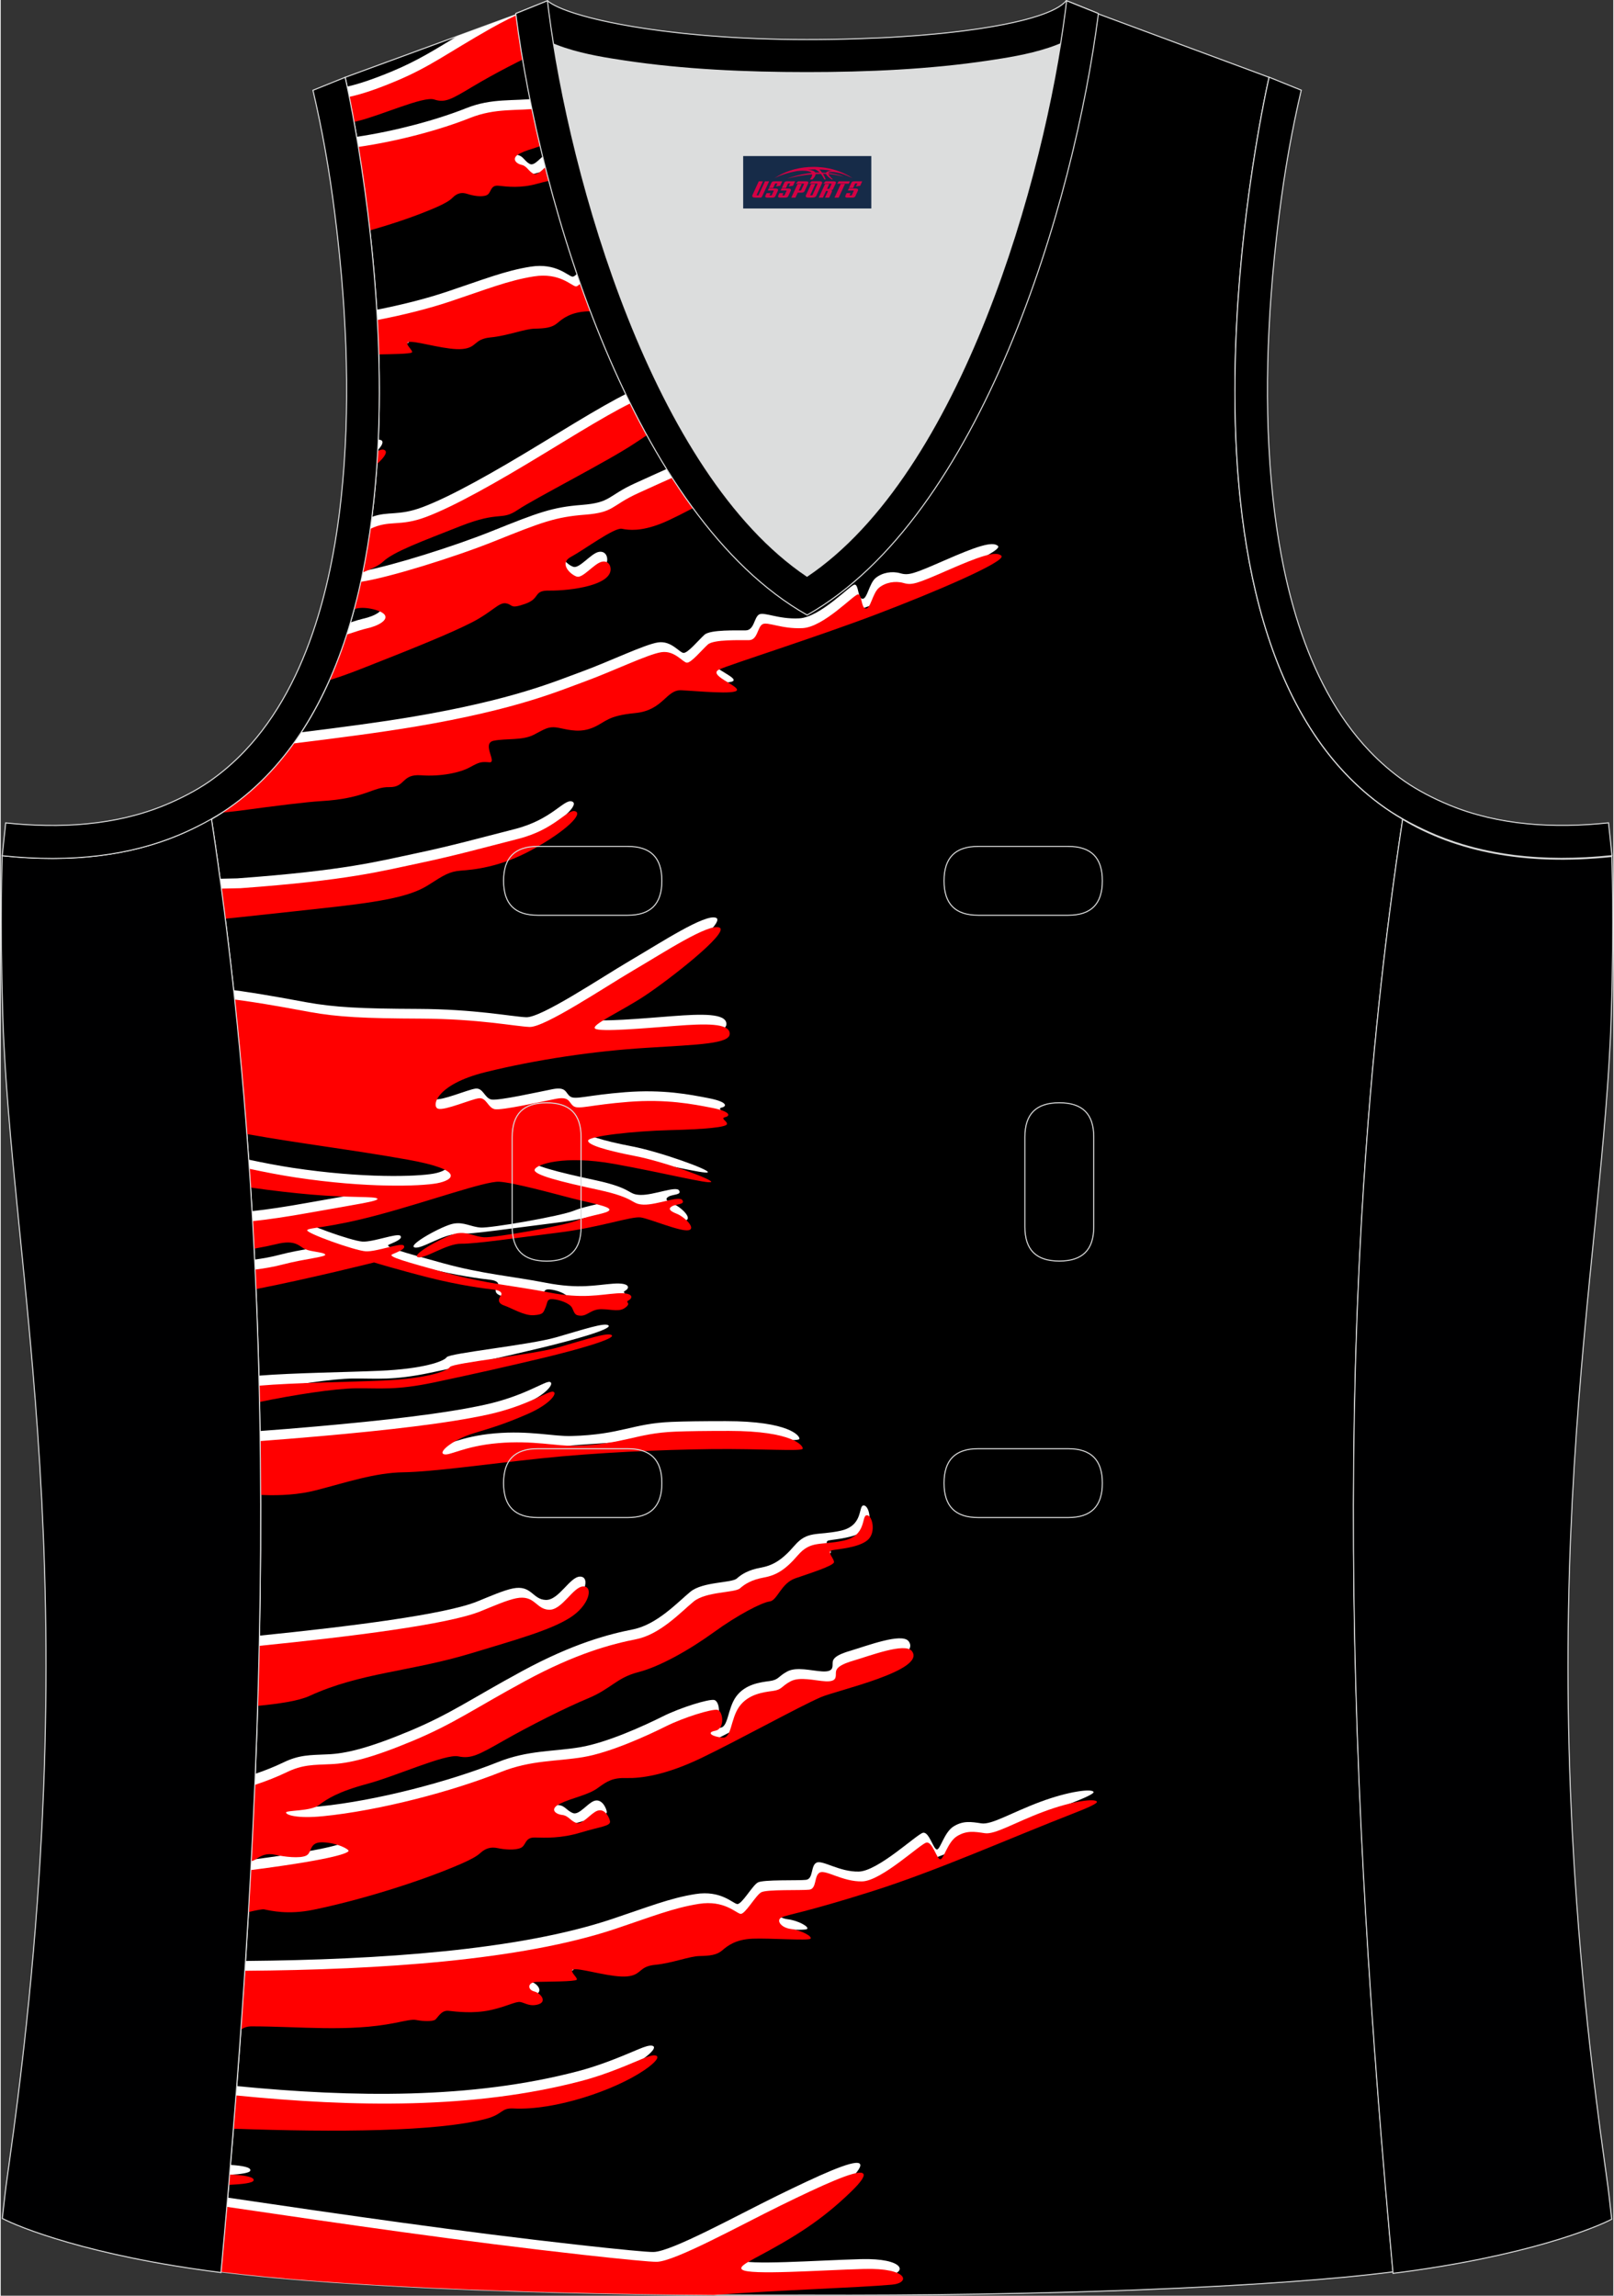
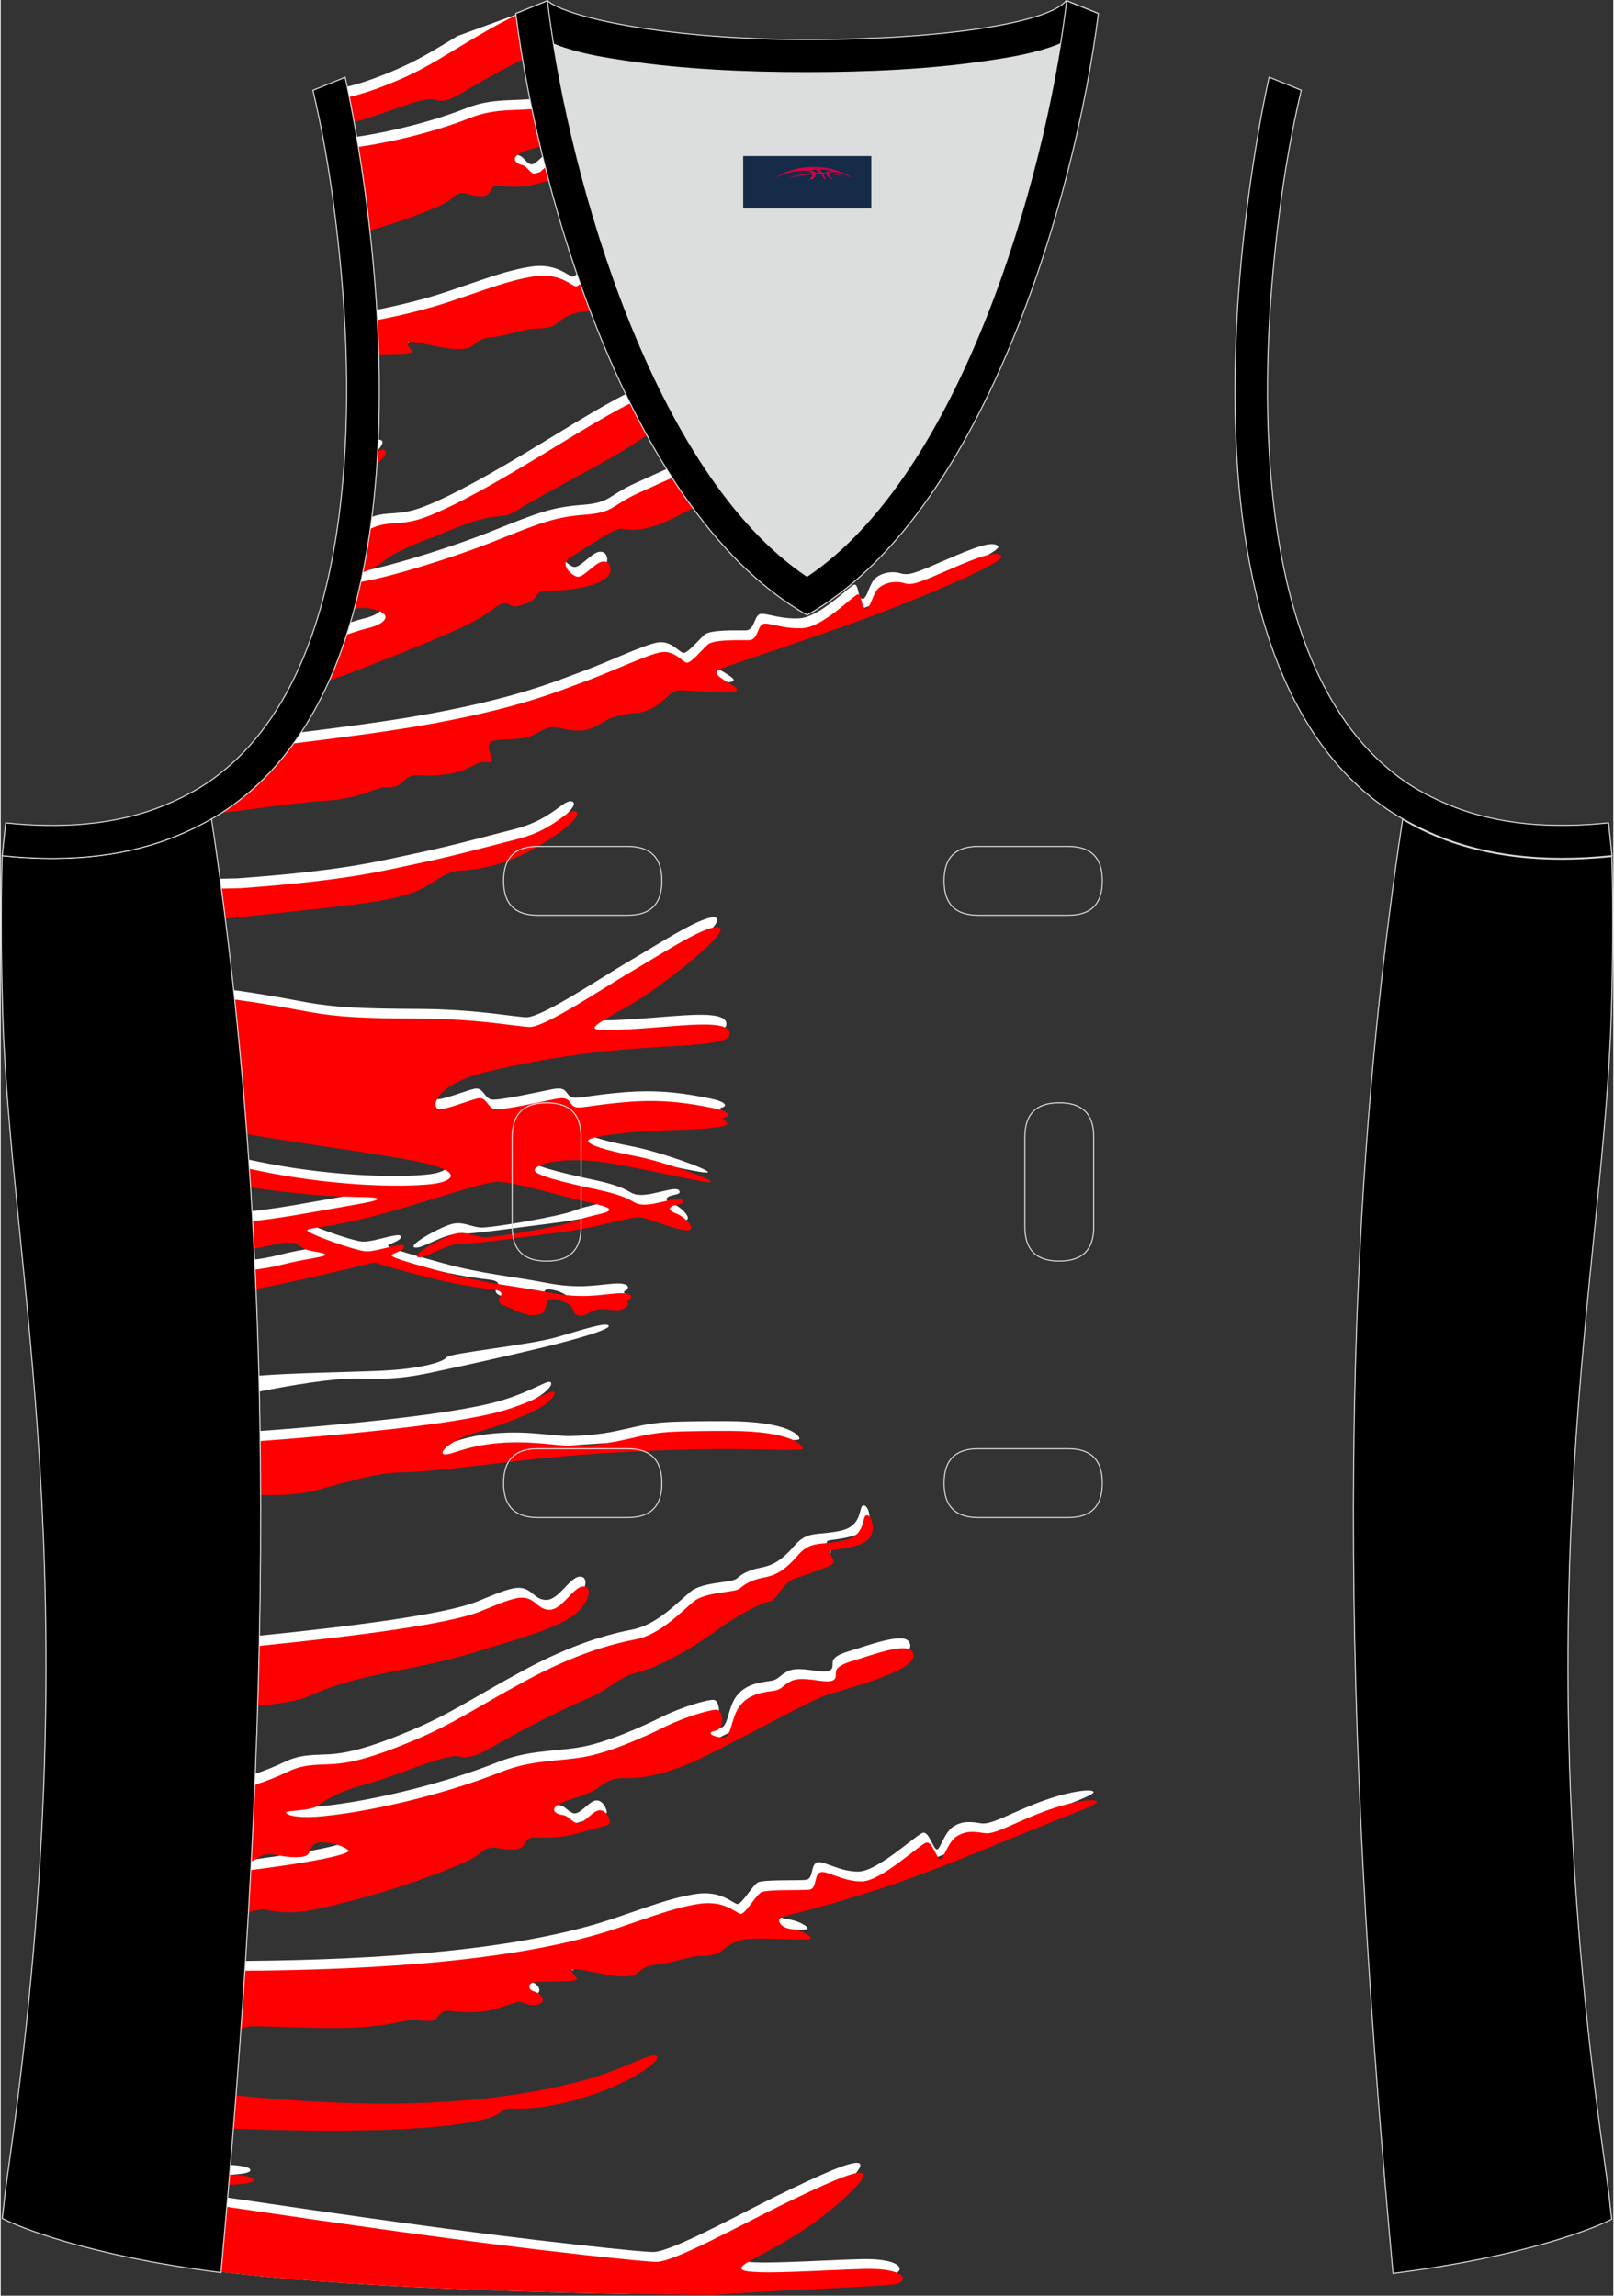
<svg xmlns="http://www.w3.org/2000/svg" version="1.1" id="图层_1" x="0px" y="0px" width="337.5px" height="480px" viewBox="0 0 302.07 429.99" enable-background="new 0 0 302.07 429.99" xml:space="preserve">
  <rect x="0" y="0" width="302.07" height="429.99" fill="#333333" stroke="none" />
  <g>
-     <path fill-rule="evenodd" clip-rule="evenodd" stroke="#DCDDDD" stroke-width="0.2" stroke-miterlimit="22.926" d="M101.66,0.86   L64.52,14.48c0,0,25.42,109.47-25.03,138.96C53.4,245.33,49.5,335.76,41.3,425.52c23.36,2.98,66.56,4.52,109.76,4.36   c43.2,0.17,86.4-1.37,109.76-4.36c-8.2-89.78-12.1-180.2,1.8-272.08c-50.45-29.49-25.03-138.96-25.03-138.96L200.6,0.75   l-11.73,8.47l-40.24,2.38l-33.1-3.11L101.66,0.86z" />
    <g>
      <path fill-rule="evenodd" clip-rule="evenodd" fill="#FFFFFF" d="M117.64,429.66c14.01-2.29,39.12-2.73,48.68-3.58    c3.51-0.31,3.09-3.17-5.24-2.94c-8.34,0.23-21.46,1.21-22.83,0.12c-0.56-0.45,0.49-1.12,2.32-2.1    c7.61-4.04,12.57-7.14,18.11-12.51c1.9-1.84,2.79-3.12,2.13-3.46c-1.26-0.63-7.62,2.29-15.31,6.05    c-7.69,3.77-19.82,10.48-23.21,10.56c-1.13,0.03-6.46-0.49-13.85-1.31c-22.33-2.49-43.94-5.63-65.91-8.87    c-0.4,4.63-0.81,9.26-1.23,13.88C58.57,427.72,86.69,429.13,117.64,429.66L117.64,429.66z M42.89,407.35l0.16-1.86    c2.28,0.15,3.88,0.45,3.7,1.07C46.62,407,45.04,407.22,42.89,407.35z" />
-       <path fill-rule="evenodd" clip-rule="evenodd" fill="#FFFFFF" d="M43.74,396.9c19.03,0.66,37.56,0.51,46.57-1.88    c3.17-0.84,2.74-2.04,5.06-1.93c7.83,0.41,19.03-3.41,24.58-7.19c2.14-1.46,2.89-2.5,2.14-2.72c-0.52-0.15-1.41,0.14-2.6,0.64    c-4.42,1.88-7.76,3.18-11.39,4.13c-19.96,5.23-42.05,4.91-63.88,2.78C44.07,392.78,43.91,394.84,43.74,396.9z" />
      <path fill-rule="evenodd" clip-rule="evenodd" fill="#FFFFFF" d="M45.16,377.91c0.35-0.13,0.74-0.2,1.19-0.2    c8.98,0,18.2,1.1,26.9-0.65c1.87-0.38,3.2-0.7,3.92-0.55c1.49,0.29,3,0.27,3.51,0c0.52-0.27,1.13-1.88,2.59-1.71    c1.48,0.17,4.64,0.54,7.68-0.1c3.05-0.64,4.88-1.69,5.74-1.55c0.85,0.13,1.79,0.94,3.42,0.43s0.45-2.09-0.81-2.41    c-1.26-0.32-1.34-1.74,0.53-1.79c1.87-0.05,7.07-0.04,7.43-0.39c0.37-0.35-2.03-2.04-0.16-1.98c1.87,0.05,6.88,1.61,9.64,1.34    c2.77-0.27,2.09-1.87,5.25-2.17c3.16-0.3,6.4-1.61,8.29-1.64c1.89-0.04,3.2-0.17,4.22-1.04s2.5-2.07,5.7-2.21    c3.2-0.13,10.4,0.41,10.85,0.01c0.45-0.4-1.67-1.58-3.62-1.82c-1.95-0.24-2.89-1.69-1.75-2.2s4.45-0.93,16.78-4.82    c12.24-3.86,25.84-9.96,38.02-14.7c2.59-1.01,4.37-1.81,4.23-2.13c-0.28-0.64-4.56-0.16-10.01,1.87    c-5.45,2.04-9.07,4.31-10.99,4.02c-1.91-0.29-3.38-0.54-5.17,0.54c-1.79,1.07-2.52,4.35-3.17,4.35s-1.47-3.37-2.6-3.13    c-1.14,0.24-8.41,7.18-12.03,7.27c-3.61,0.09-6.8-2.22-7.92-1.67c-1.13,0.54-0.54,3.05-1.98,3.22c-1.42,0.17-8.03-0.09-9.03,0.5    c-1.02,0.58-3,4.15-3.85,4.03s-3.04-2.62-7.81-1.87c-4.79,0.75-8.97,2.45-15.68,4.69c-17.43,5.83-43.44,7.62-68.58,7.84    C45.64,370.82,45.41,374.36,45.16,377.91z" />
      <path fill-rule="evenodd" clip-rule="evenodd" fill="#FFFFFF" d="M46.54,356.12c1.15-0.26,1.93-0.39,2.21-0.33    c1.21,0.25,4.45,1.04,9.16,0.08c8.71-1.78,20.08-5.28,27.78-8.64c1.94-0.85,2.96-1.46,3.51-1.97c1.02-0.94,2.03-1.21,3.3-0.94    c1.26,0.27,3.17,0.43,4.27-0.03s0.73-2.01,2.69-1.96c1.95,0.05,4.9,0.19,8.6-0.94s5.7-1.18,5.45-2.17    c-0.24-0.99-1.1-2.36-2.36-1.9s-2.81,2.71-3.95,2.28s-1.47-1.37-2.65-1.5s-2.52-1.07-0.32-2.14s5.17-1.56,7-2.9    s2.85-1.95,5.44-1.87c2.59,0.06,7.15-0.48,13.96-3.75c6.81-3.27,18.18-9.56,22.38-11.39c2.94-1.28,19.89-5.01,17.05-8.65    c-1.28-1.63-7.81,0.88-11.06,1.84c-3.24,0.96-3.16,1.79-3.17,2.45s0.04,1.48-1.94,1.37c-1.98-0.11-4.82-0.93-6.57,0.02    c-1.75,0.95-1.56,1.56-3.31,1.79s-4.56,0.58-6.25,2.9c-1.68,2.31-1.42,5.97-3.15,5.84c-1.72-0.13-3.26-0.92-1.37-1.29    s1.45-3.7,0.41-3.91s-6.33,1.42-9.68,3.1s-10.34,4.88-15.4,5.74s-9.77,0.53-15.45,2.8c-9.13,3.65-22.77,7.24-33.36,8.29    c-4.87,0.48-6.91-0.24-6.91-0.69s4.6-0.21,6.13-1.38c1.55-1.17,3.59-2.51,9.05-3.98c5.45-1.46,14.66-5.67,17.08-5.16    c2.41,0.51,3.83-0.29,8.52-2.96c4.69-2.67,11.43-6.09,15.79-7.9c4.35-1.81,5.33-3.86,9.41-4.91c4.08-1.05,9.62-4.2,14.11-7.45    c4.49-3.26,9.01-5.6,10.49-5.79c1.48-0.19,2.1-3.4,4.83-4.34s7.18-2.35,7.23-3.02c0.05-0.67-1.48-2.02-0.34-2.24    s5.01-0.48,6.65-1.91c1.65-1.42,0.85-4.71-0.18-4.64c-1.03,0.07,0.05,3.82-4.33,4.75c-4.38,0.94-6.14-0.07-8.59,2.77    c-2.44,2.84-4.15,3.74-6.38,4.15c-2.21,0.41-3.47,1.16-4.44,2.02c-0.96,0.86-6.38,0.57-8.69,2.48c-2.33,1.91-6.23,6.15-10.77,7.05    s-11.19,2.63-20.78,7.83c-9.59,5.2-13.36,8-21.11,11.23s-11.9,4.2-15.26,4.34c-3.35,0.15-5.34,0.07-8.36,1.54    c-1.64,0.79-3.39,1.49-5.22,2.11c-0.19,4.75-0.41,9.5-0.64,14.24c0.06-0.03,0.12-0.07,0.17-0.1c1-0.69,1.99-1.19,3.65-0.82    c1.65,0.37,4.54,0.72,5.75,0.16c1.19-0.56,0.45-2.6,3.15-2.5s4.84,1.29,4.8,1.61c-0.05,0.33-2.1,1.45-17,3.42l-0.62,0.08    C46.82,350.91,46.68,353.52,46.54,356.12z" />
      <path fill-rule="evenodd" clip-rule="evenodd" fill="#FFFFFF" d="M48.2,317.6c3.72-0.38,7.15-0.93,9.02-1.79    c9.55-4.39,18.83-4.52,30.24-7.97c8.59-2.6,14.76-4.31,18.48-6.63c3.72-2.31,4.5-5.91,2.59-5.91c-1.93,0-3.96,4.46-6.44,4.37    c-2.5-0.1-2.63-2.86-6.16-2.15c-1.75,0.36-4.12,1.4-6.65,2.43c-5.99,2.44-23.74,4.68-40.8,6.41    C48.4,310.1,48.31,313.85,48.2,317.6z" />
      <path fill-rule="evenodd" clip-rule="evenodd" fill="#FFFFFF" d="M48.68,278.19c3.02,0.11,6.57-0.07,9.72-0.88    c5.66-1.45,11.03-3.29,16.44-3.38c5.43-0.08,15.25-1.49,25.61-2.59s22.69-1.64,32.07-1.75c9.37-0.1,16.94,0.47,17.09-0.07    s-1.86-3.34-13.81-3.34c-4.35,0-7.62,0.04-10.09,0.14c-7.45,0.3-9.44,2.38-18.8,2.65c-3.32,0.1-7.83-1.06-14.35-0.5    s-9.25,2.52-10.23,2.05c-0.98-0.46,1.94-2.78,5.66-3.9c3.7-1.13,5.77-1.73,10.01-3.57c4.25-1.83,5.77-3.96,4.88-4.21    c-0.88-0.26-4.6,2.59-12.15,4.26c-7.57,1.67-18.95,2.96-31.65,4.08c-3.74,0.33-7.21,0.61-10.5,0.85    C48.63,271.43,48.67,274.81,48.68,278.19z" />
      <path fill-rule="evenodd" clip-rule="evenodd" fill="#FFFFFF" d="M48.44,260.64c6.28-1.27,13.57-2.41,17.57-2.44    c4.52-0.04,7.38,0.4,14.46-1.08c7.08-1.49,14.05-3.06,20.61-4.63c6.54-1.57,13.37-3.54,12.79-4.21c-0.58-0.68-4.83,0.77-9.86,2.21    c-5.03,1.45-19.95,2.95-20.47,3.72c-0.5,0.77-4.34,2.18-12.51,2.54c-6.27,0.27-16.16,0.39-22.66,0.91    C48.4,258.65,48.42,259.64,48.44,260.64z" />
      <path fill-rule="evenodd" clip-rule="evenodd" fill="#FFFFFF" d="M47.74,239.51c9.9-1.95,21.58-4.88,21.58-4.88    s4.4,1.35,10.24,2.83c5.85,1.48,10.68,2.09,12.1,2.24c1.42,0.16,1.72,0.71,1.42,1.12c-0.3,0.41-0.89,1.35,0.6,1.87    c1.49,0.51,3.73,1.94,5.55,1.82s1.79-0.49,2.21-1.46c0.42-0.96,0.18-1.64,1.4-1.54s3.11,0.74,3.57,1.63    c0.45,0.88,0.41,1.47,1.67,1.47c1.26,0,1.94-1.25,3.87-1.22c1.94,0.03,3.35,0.59,4.5-0.34s-0.26-0.88,0.56-1.32    c0.81-0.44,0.96-1.52-2.24-1.3s-6.36,1.06-12.63-0.16c-6.25-1.22-11.91-1.63-19.36-3.69c-7.45-2.05-11-3.04-10.06-3.46    c0.94-0.42,2.65-1.03,2.16-1.64c-0.49-0.62-5.11,1.2-7.13,1.07c-2.02-0.12-11.2-3.41-10.96-3.95c0.23-0.53,3.88-0.33,13.37-2.88    s19.97-6.32,22.57-6.2c2.6,0.13,10,2.16,13.48,3.06c3.49,0.9,7.38,1.55,7.19,2.22c-0.19,0.68-3.44,0.92-6.01,1.96    c-2.56,1.04-15.57,3.29-17.47,3.16c-1.9-0.13-3.13-1.08-5.1-0.73c-1.98,0.34-8.57,3.95-7.34,4.44s5.4-2.55,8.17-2.5    c2.75,0.04,10.55-1.13,18.27-2.09c7.72-0.96,13.62-3.1,15.38-2.83c1.75,0.28,7.47,2.72,8.94,2.39c1.47-0.33-0.81-2.53-2.2-3.07    c-1.38-0.54-1.67-0.97-0.91-1.41c0.76-0.44,2.51-0.29,1.93-1.16c-0.57-0.87-4.78,0.93-7.24,0.85c-2.47-0.08-1.27-1.21-8.4-2.75    c-7.12-1.54-12.32-2.83-12.02-3.81s5.44-2.76,14.87-1.07c9.43,1.7,17.81,3.83,18.19,3.38c0.37-0.45-8.84-3.81-14.24-4.85    c-5.4-1.04-9.06-2.13-8.79-2.93c0.27-0.8,8.33-1.74,15.22-1.92c6.89-0.17,10.66-0.56,10.77-1.12s-1.32-1.07-0.34-1.3    c0.99-0.23,1.07-1.06-2.47-1.75c-3.55-0.69-8.52-1.68-15.64-1.12c-7.12,0.56-9.28,1.45-10.25,0.83c-0.96-0.62-0.66-1.91-3.32-1.4    c-2.64,0.52-10.2,2.21-11.49,1.94c-1.29-0.28-1.53-2.23-2.98-2.04c-1.45,0.19-6.36,2.33-7.61,1.96s-0.57-4.53,8.93-6.87    c9.49-2.34,20.24-3.93,30.09-4.55c9.85-0.62,15.72-0.73,15.6-2.7c-0.11-1.96-4.58-1.84-10.07-1.42    c-5.48,0.42-14.28,1.21-15.14,0.52c-0.85-0.69,4.77-3.16,9.26-6.12c4.49-2.96,16.01-11.92,14.03-12.8s-10.44,4.68-16.05,7.96    c-5.6,3.29-16.74,10.78-19.55,10.65c-2.79-0.13-9.59-1.52-20.29-1.56c-10.72-0.04-15.59-0.29-20.9-1.25    c-2.12-0.38-6.67-1.27-12.06-2.06c-0.1-0.01-0.66-0.09-1.51-0.2c0.91,8.42,1.69,16.82,2.34,25.22c9.54,1.7,19.35,2.87,29.59,4.71    c10.92,1.96,8.64,3.85,5.51,4.43c-3.15,0.57-13.18,0.92-26.46-1.09c-2.63-0.4-5.39-0.93-8.15-1.52c0.08,1.16,0.16,2.32,0.23,3.48    c3.88,0.54,7.74,0.98,10.89,1.25c7.24,0.63,11.88,0.29,12.32,0.75c0.43,0.46-3.76,1.04-12.4,2.59c-4.23,0.76-7.44,1.24-10.42,1.57    c0.1,1.71,0.19,3.41,0.28,5.12c1.52-0.29,2.77-0.55,3.56-0.74c3.8-0.96,4.35,0.48,5.53,0.96c1.18,0.48,3.53,0.55,3.69,0.99    c0.16,0.45-3.91,0.79-7.83,1.82c-1.64,0.43-3.19,0.71-4.75,0.92C47.63,237.11,47.68,238.31,47.74,239.51z" />
      <path fill-rule="evenodd" clip-rule="evenodd" fill="#FFFFFF" d="M41.83,170.19l2.65-0.27c7.36-0.79,14.22-1.53,17.89-1.95    c10.49-1.19,14.41-2.32,17.2-4.1c2.78-1.78,3.85-2.48,5.98-2.64c2.13-0.16,7.3-0.54,13.52-4c6.23-3.45,9.43-6.64,7.92-7.12    c-1.51-0.47-3.73,3.4-10.68,5.17s-11.58,3.08-18.52,4.55c-6.95,1.46-13.21,3.21-33.48,4.69l-3.24,0.07    C41.34,166.46,41.59,168.33,41.83,170.19z" />
      <path fill-rule="evenodd" clip-rule="evenodd" fill="#FFFFFF" d="M44.62,149.94c6.47-0.88,12.12-1.57,14.75-1.72    c8.29-0.47,9.73-2.7,12.79-2.62c3.07,0.06,2.25-2.49,5.94-2.22s7.27-0.47,9.12-1.48c1.84-1.01,2.14-1.08,3.69-0.95    c1.53,0.13-1.53-3.57,0.81-4.04c2.36-0.47,5.34-0.02,7.47-1.1c2.13-1.08,2.78-1.72,4.83-1.29c2.05,0.43,4.01,0.92,6.39-0.11    c2.37-1.03,2.51-2.16,7.81-2.68c5.3-0.52,5.76-4.4,8.65-4.27c2.89,0.13,10.21,0.87,10.42-0.04c0.19-0.9-5.63-2.85-3.28-3.88    c2.36-1.04,17.76-5.9,29.14-10.21s24.65-10.03,23.67-11.05c-0.99-1.03-4.33,0.19-10.09,2.71s-6.66,2.83-8.23,2.38    c-1.57-0.45-3.4-0.11-4.61,0.89s-1.57,3.96-2.47,3.9c-0.9-0.07-0.68-2.69-1.47-2.66c-0.79,0.04-6.44,6.13-10.38,6.32    c-3.95,0.2-6.62-1.29-7.54-0.71s-0.88,2.93-2.47,2.96s-6.62-0.18-7.73,0.82c-1.11,0.99-3.15,3.51-3.96,3.4    c-0.8-0.12-2.28-2.34-4.76-1.96c-2.48,0.37-9.18,3.61-14.17,5.43s-12.86,5.29-31.86,8.5c-5.94,1-13.24,1.97-20.77,2.9    C53.1,142.03,49.24,146.37,44.62,149.94z" />
      <path fill-rule="evenodd" clip-rule="evenodd" fill="#FFFFFF" d="M62.58,125.03c1.25-0.42,2.72-0.96,4.46-1.64    c10.07-3.95,16.78-6.69,20.62-8.66c3.84-1.97,5.01-3.81,6.38-3.55c1.37,0.26,0.65,1.12,3.58,0.09c2.93-1.03,1.44-2.53,4.49-2.48    c3.83,0.05,12.28-0.97,11.45-4.46c-0.18-0.71-0.77-1.14-1.61-0.94c-1.42,0.34-3.51,3.08-4.63,2.79c-1.11-0.3-3.51-2.45-1.11-3.72    c2.41-1.29,8.1-5.53,9.51-5.25s3.54,0.49,7.24-0.93c3.7-1.43,11.86-6.17,16.9-8.69c5.05-2.52,17.89-8.04,17.08-9.75    s-5.7-1.02-9.93,1.07c-4.23,2.09-7.24,1.77-8.79,4.55c-1.55,2.79-2.28,5.73-3.66,5.68s1.06-4.71-0.98-4.61    c-2.03,0.11-9.51,3.62-14.72,5.97c-5.21,2.36-4.48,3.64-10.01,4.07s-8.06,1.38-17,4.97c-7.04,2.82-18.35,6.37-23.97,7.42    c-0.34,1.71-0.72,3.4-1.14,5.07c1.73-0.11,4,0.56,4.53,1.25c0.77,1.02-1.19,2.12-3.34,2.59c-0.53,0.12-1.35,0.36-2.42,0.71    C64.67,119.47,63.68,122.3,62.58,125.03L62.58,125.03z M68.28,104.93c0.5-2.68,0.91-5.38,1.25-8.11c3.04-1.13,4.96-0.12,9.51-1.84    c5.25-1.97,13.25-6.47,22.25-11.96c8.99-5.48,15.75-9.63,19.48-10.76c3.72-1.13,7.07-2.21,11.91-6.08    c4.84-3.88,5.44-3.58,8.53-3.55c3.09,0.04,2.44-2.31,5.78-3.18s3.58-1.8,5.55-3.77c1.95-1.96,3.81-2.63,6.9-2.67    c3.09-0.04,4.69-4.91,6.93-4.48c2.24,0.43-2.78,5.39-5.22,5.82s-2.92,1.1-2.32,1.61c0.6,0.51-6.38,3.49-8.04,5.38    c-1.67,1.88-2.27,2.51-5.6,3.29c-3.34,0.79-13.25,9.51-15.86,10.2c-2.6,0.69-6.24,3.04-11.26,6.38    c-5.02,3.34-18.65,10.28-21.83,12.42c-3.17,2.14-3.26,0.11-10.74,3.05c-7.47,2.95-12.6,4.82-14.55,6.7    C70.35,103.96,69.34,104.47,68.28,104.93z" />
      <path fill-rule="evenodd" clip-rule="evenodd" fill="#FFFFFF" d="M70.76,64.54c2.28-0.04,5.36-0.09,5.64-0.36    c0.37-0.35-2.03-2.04-0.16-1.98c1.87,0.05,6.88,1.61,9.64,1.34c2.77-0.27,2.09-1.87,5.25-2.17c3.15-0.3,6.4-1.61,8.29-1.64    c1.89-0.04,3.2-0.17,4.22-1.04c1.02-0.87,2.5-2.07,5.7-2.21c3.2-0.13,10.4,0.41,10.85,0.01s-1.67-1.58-3.62-1.82    c-1.95-0.24-2.89-1.69-1.75-2.2c1.14-0.51,4.45-0.93,16.78-4.82c12.24-3.86,25.84-9.96,38.02-14.7c2.59-1.01,4.38-1.81,4.23-2.13    c-0.28-0.64-4.56-0.16-10.01,1.88s-9.07,4.31-10.99,4.02c-1.91-0.29-3.38-0.54-5.17,0.54c-1.79,1.07-2.52,4.35-3.17,4.35    s-1.47-3.38-2.6-3.13c-1.14,0.24-8.42,7.18-12.03,7.27s-6.8-2.22-7.91-1.68c-1.13,0.55-0.54,3.05-1.98,3.22    c-1.44,0.17-8.03-0.09-9.05,0.5c-1.02,0.58-3,4.15-3.85,4.03c-0.85-0.13-3.04-2.62-7.83-1.87s-8.97,2.45-15.68,4.69    c-3.97,1.33-8.39,2.44-13.14,3.38C70.57,60.15,70.68,62.33,70.76,64.54z" />
      <path fill-rule="evenodd" clip-rule="evenodd" fill="#FFFFFF" d="M68.92,41.18c4.36-1.24,8.64-2.72,12.06-4.23    c1.63-0.72,2.49-1.26,2.96-1.75c0.86-0.87,1.71-1.07,2.78-0.72c1.06,0.35,2.68,0.63,3.6,0.25c0.93-0.38,0.62-1.96,2.26-1.78    c1.65,0.18,4.12,0.5,7.25-0.38c3.12-0.89,4.8-0.81,4.6-1.82c-0.21-1.01-0.93-2.43-1.99-2.06s-2.37,2.52-3.33,2.02    s-1.23-1.46-2.23-1.67c-0.99-0.21-2.13-1.23-0.27-2.16c1.85-0.93,4.36-1.23,5.9-2.45c1.54-1.22,2.4-1.76,4.58-1.52    c2.18,0.23,6.02-0.02,11.76-2.85c5.35-2.63,14.03-7.64,18.06-9.57l-10.74-1.01c-0.48,0.34-0.93,0.78-1.31,1.37    c-1.42,2.2-1.2,5.88-2.65,5.64c-1.44-0.24-2.74-1.13-1.15-1.37s1.22-3.6,0.34-3.88c-0.88-0.28-5.34,1.01-8.16,2.47    c-2.82,1.46-8.71,4.21-12.97,4.74s-8.23-0.11-13.02,1.79c-5.65,2.25-13.35,4.31-20.58,5.39C67.4,29.89,68.21,35.17,68.92,41.18    L68.92,41.18z M101.66,0.86l5.43,2.98c-2.05,0.96-3.17,2.46-6.08,3.67c-3.67,1.53-9.35,4.51-13.31,6.88s-5.14,3.08-7.18,2.41    c-2.03-0.67-9.8,2.93-14.39,4.05l-0.29,0.07c-0.38-2.01-0.7-3.6-0.93-4.7c2.15-0.48,4.82-1.37,8.41-2.86    c4.8-2.01,7.78-3.92,12.24-6.61L101.66,0.86z" />
      <path fill-rule="evenodd" clip-rule="evenodd" fill="#FFFFFF" d="M70.63,84.31c0.94-1,1.16-1.7,0.52-1.91    c-0.14-0.04-0.28-0.05-0.43-0.03C70.7,83.03,70.67,83.67,70.63,84.31z" />
      <path fill-rule="evenodd" clip-rule="evenodd" fill="#FF0000" d="M133.56,429.85c12.69-0.94,26.76-1.34,33.39-1.93    c3.51-0.31,3.09-3.17-5.24-2.94c-8.34,0.23-21.46,1.21-22.83,0.12c-0.56-0.45,0.49-1.12,2.32-2.1    c7.61-4.04,12.57-7.14,18.11-12.51c1.9-1.84,2.79-3.12,2.13-3.46c-1.26-0.63-7.62,2.29-15.31,6.05    c-7.69,3.77-19.82,10.48-23.21,10.56c-1.13,0.03-6.46-0.49-13.85-1.31c-22.59-2.52-44.44-5.71-66.69-8.98    c-0.35,4.05-0.71,8.11-1.08,12.16C61.49,428.09,96.52,429.59,133.56,429.85L133.56,429.85z M42.73,409.23l0.16-1.94    c2.68,0.12,4.67,0.43,4.48,1.11C47.23,408.89,45.28,409.11,42.73,409.23z" />
      <path fill-rule="evenodd" clip-rule="evenodd" fill="#FF0000" d="M43.6,398.71c19.3,0.69,38.2,0.57,47.34-1.86    c3.17-0.84,2.74-2.04,5.06-1.93c7.83,0.41,19.03-3.41,24.58-7.19c2.14-1.46,2.89-2.5,2.14-2.72c-0.52-0.15-1.41,0.14-2.6,0.64    c-4.42,1.88-7.76,3.18-11.39,4.13c-20.19,5.29-42.56,4.9-64.64,2.7C43.93,394.57,43.77,396.64,43.6,398.71z" />
      <path fill-rule="evenodd" clip-rule="evenodd" fill="#FF0000" d="M45,380.15c0.51-0.36,1.15-0.61,1.98-0.61    c8.98,0,18.2,1.1,26.9-0.65c1.87-0.37,3.2-0.7,3.92-0.55c1.49,0.29,3,0.27,3.51,0c0.52-0.27,1.13-1.88,2.59-1.71    c1.48,0.17,4.64,0.54,7.68-0.1c3.05-0.64,4.88-1.69,5.74-1.55c0.85,0.13,1.79,0.94,3.42,0.43s0.45-2.09-0.81-2.41    c-1.26-0.32-1.34-1.74,0.53-1.79c1.87-0.05,7.07-0.04,7.43-0.39c0.37-0.35-2.03-2.04-0.16-1.98c1.87,0.05,6.88,1.61,9.64,1.34    c2.77-0.27,2.09-1.87,5.25-2.17c3.16-0.3,6.4-1.61,8.29-1.64c1.89-0.04,3.2-0.17,4.22-1.04s2.5-2.07,5.7-2.21    c3.2-0.13,10.4,0.41,10.85,0.01c0.45-0.4-1.67-1.58-3.62-1.82c-1.95-0.24-2.89-1.69-1.75-2.2s4.45-0.93,16.78-4.82    c12.24-3.86,25.84-9.96,38.02-14.7c2.59-1.01,4.37-1.81,4.23-2.13c-0.28-0.64-4.56-0.16-10.01,1.88s-9.07,4.31-10.99,4.02    c-1.91-0.29-3.38-0.54-5.17,0.54c-1.79,1.07-2.52,4.35-3.17,4.35s-1.47-3.38-2.6-3.13c-1.14,0.24-8.41,7.18-12.03,7.27    c-3.61,0.09-6.8-2.22-7.92-1.67c-1.13,0.54-0.54,3.05-1.98,3.22c-1.42,0.17-8.03-0.09-9.03,0.5c-1.02,0.58-3,4.15-3.85,4.03    s-3.04-2.62-7.81-1.87c-4.79,0.75-8.97,2.45-15.68,4.69c-17.6,5.88-43.95,7.66-69.32,7.84C45.51,372.79,45.26,376.48,45,380.15z" />
      <path fill-rule="evenodd" clip-rule="evenodd" fill="#FF0000" d="M46.42,358.13c1.55-0.36,2.62-0.57,2.94-0.5    c1.21,0.25,4.45,1.04,9.16,0.08c8.71-1.78,20.08-5.28,27.78-8.64c1.94-0.85,2.96-1.46,3.51-1.97c1.02-0.94,2.03-1.21,3.3-0.94    c1.26,0.27,3.17,0.43,4.27-0.03s0.73-2.01,2.69-1.96c1.95,0.05,4.9,0.19,8.6-0.94s5.7-1.18,5.45-2.17    c-0.24-0.99-1.1-2.36-2.36-1.9s-2.81,2.71-3.95,2.28s-1.47-1.37-2.65-1.5s-2.52-1.07-0.32-2.14s5.17-1.56,7-2.9    s2.85-1.95,5.44-1.87c2.59,0.06,7.15-0.48,13.96-3.75c6.81-3.27,18.18-9.56,22.38-11.39c2.94-1.28,19.89-5.01,17.05-8.65    c-1.28-1.63-7.81,0.88-11.06,1.84c-3.24,0.96-3.16,1.79-3.17,2.45s0.04,1.48-1.94,1.38c-1.98-0.11-4.82-0.93-6.57,0.02    c-1.75,0.95-1.56,1.56-3.31,1.79s-4.56,0.58-6.25,2.9c-1.68,2.31-1.42,5.97-3.15,5.84c-1.72-0.13-3.26-0.92-1.37-1.29    s1.45-3.7,0.41-3.91s-6.33,1.42-9.69,3.1c-3.35,1.68-10.34,4.88-15.4,5.74c-5.06,0.86-9.77,0.53-15.45,2.79    c-9.13,3.65-22.77,7.24-33.36,8.29c-4.87,0.48-6.91-0.24-6.91-0.69s4.6-0.21,6.13-1.38c1.55-1.17,3.59-2.51,9.05-3.98    c5.45-1.46,14.66-5.67,17.08-5.16c2.41,0.51,3.83-0.29,8.52-2.96c4.69-2.67,11.43-6.09,15.79-7.9c4.35-1.81,5.33-3.86,9.41-4.91    c4.08-1.05,9.62-4.2,14.11-7.45c4.49-3.26,9.01-5.6,10.49-5.79c1.48-0.19,2.1-3.4,4.83-4.34s7.18-2.35,7.23-3.02    c0.05-0.67-1.48-2.02-0.34-2.24s5.01-0.48,6.65-1.91c1.65-1.42,0.85-4.71-0.18-4.64c-1.03,0.07,0.05,3.82-4.33,4.75    c-4.38,0.94-6.14-0.07-8.59,2.77c-2.44,2.84-4.15,3.74-6.38,4.15c-2.21,0.41-3.47,1.16-4.44,2.02c-0.96,0.86-6.38,0.57-8.69,2.48    c-2.33,1.91-6.23,6.15-10.77,7.05s-11.19,2.63-20.78,7.83c-9.59,5.2-13.36,8-21.11,11.23s-11.9,4.2-15.26,4.34    c-3.35,0.15-5.34,0.07-8.36,1.54c-1.85,0.89-3.84,1.67-5.93,2.35c-0.2,4.77-0.42,9.53-0.67,14.3c0.37-0.1,0.67-0.23,0.9-0.39    c1-0.69,1.99-1.19,3.65-0.82c1.65,0.37,4.54,0.72,5.75,0.16c1.19-0.56,0.45-2.6,3.15-2.5s4.84,1.29,4.8,1.61    c-0.05,0.33-2.1,1.45-17,3.42c-0.44,0.06-0.89,0.12-1.34,0.17C46.72,352.87,46.58,355.5,46.42,358.13z" />
      <path fill-rule="evenodd" clip-rule="evenodd" fill="#FF0000" d="M48.14,319.51c3.98-0.38,7.71-0.94,9.7-1.86    c9.55-4.39,18.83-4.52,30.24-7.97c8.59-2.6,14.76-4.31,18.48-6.63c3.72-2.31,4.5-5.91,2.59-5.91c-1.93,0-3.96,4.46-6.44,4.37    c-2.5-0.1-2.63-2.86-6.16-2.15c-1.75,0.36-4.12,1.4-6.65,2.43c-6.07,2.47-24.2,4.74-41.46,6.48    C48.36,312.01,48.26,315.76,48.14,319.51z" />
      <path fill-rule="evenodd" clip-rule="evenodd" fill="#FF0000" d="M48.69,280l0.58,0.02c3.02,0.12,6.59-0.06,9.75-0.88    c5.66-1.45,11.03-3.3,16.44-3.38c5.43-0.08,15.25-1.49,25.61-2.59s22.69-1.64,32.07-1.75c9.37-0.1,16.94,0.47,17.09-0.07    s-1.86-3.34-13.81-3.34c-4.35,0-7.62,0.04-10.09,0.14c-7.45,0.3-9.44,2.38-18.8,2.65c-3.32,0.1-7.83-1.06-14.35-0.5    s-9.25,2.52-10.23,2.05c-0.98-0.46,1.94-2.78,5.66-3.9c3.7-1.13,5.77-1.73,10.01-3.57c4.25-1.83,5.77-3.96,4.88-4.21    c-0.88-0.26-4.6,2.59-12.15,4.26c-7.57,1.67-18.95,2.96-31.65,4.08c-3.96,0.35-7.63,0.64-11.09,0.9    C48.65,273.29,48.68,276.64,48.69,280z" />
-       <path fill-rule="evenodd" clip-rule="evenodd" fill="#FF0000" d="M48.48,262.59c6.4-1.32,14.03-2.52,18.15-2.56    c4.52-0.04,7.38,0.4,14.46-1.08c7.08-1.49,14.05-3.06,20.6-4.63c6.54-1.57,13.37-3.54,12.79-4.21c-0.58-0.68-4.83,0.77-9.86,2.21    c-5.03,1.45-19.95,2.95-20.47,3.72c-0.5,0.77-4.34,2.18-12.51,2.54c-6.46,0.28-16.75,0.4-23.24,0.96    C48.44,260.56,48.46,261.58,48.48,262.59z" />
      <path fill-rule="evenodd" clip-rule="evenodd" fill="#FF0000" d="M47.82,241.45c10.01-1.95,22.12-4.99,22.12-4.99    s4.4,1.35,10.24,2.83c5.85,1.48,10.68,2.09,12.1,2.24c1.42,0.16,1.72,0.71,1.42,1.12c-0.3,0.41-0.89,1.35,0.6,1.87    c1.49,0.51,3.73,1.94,5.55,1.82s1.79-0.49,2.21-1.46c0.42-0.96,0.18-1.64,1.4-1.54s3.11,0.74,3.57,1.62    c0.45,0.88,0.41,1.47,1.67,1.47c1.26,0,1.94-1.25,3.87-1.22c1.94,0.03,3.35,0.59,4.5-0.34s-0.26-0.88,0.56-1.32    c0.81-0.44,0.96-1.52-2.24-1.3s-6.36,1.06-12.63-0.16c-6.25-1.22-11.91-1.63-19.36-3.69c-7.45-2.05-11-3.04-10.06-3.46    c0.94-0.42,2.65-1.03,2.16-1.64c-0.49-0.62-5.11,1.2-7.13,1.07c-2.02-0.12-11.2-3.41-10.96-3.95c0.23-0.53,3.88-0.33,13.37-2.88    s19.97-6.32,22.57-6.2c2.6,0.13,10,2.16,13.48,3.06c3.49,0.9,7.38,1.55,7.19,2.22c-0.19,0.68-3.45,0.92-6.01,1.96    c-2.56,1.04-15.57,3.29-17.47,3.16c-1.9-0.13-3.13-1.08-5.1-0.73c-1.98,0.34-8.57,3.95-7.34,4.44s5.4-2.55,8.17-2.5    c2.75,0.04,10.55-1.13,18.27-2.09c7.72-0.96,13.62-3.1,15.38-2.83c1.75,0.28,7.47,2.72,8.94,2.39c1.47-0.33-0.81-2.53-2.2-3.07    c-1.38-0.54-1.67-0.97-0.91-1.41c0.76-0.44,2.51-0.29,1.93-1.16c-0.57-0.87-4.78,0.93-7.24,0.85c-2.47-0.08-1.28-1.21-8.4-2.75    s-12.32-2.83-12.02-3.81s5.44-2.76,14.87-1.07c9.43,1.7,17.81,3.83,18.19,3.38c0.37-0.45-8.84-3.81-14.24-4.85    c-5.4-1.04-9.06-2.13-8.79-2.93s8.33-1.74,15.22-1.92c6.89-0.17,10.66-0.56,10.77-1.13c0.11-0.56-1.32-1.07-0.34-1.3    c0.99-0.23,1.07-1.06-2.47-1.75c-3.55-0.69-8.52-1.68-15.64-1.12c-7.12,0.56-9.28,1.45-10.25,0.83c-0.96-0.62-0.66-1.91-3.32-1.4    c-2.64,0.52-10.2,2.21-11.49,1.94c-1.29-0.28-1.53-2.23-2.98-2.04c-1.45,0.19-6.36,2.33-7.61,1.96c-1.25-0.38-0.57-4.53,8.93-6.87    c9.49-2.34,20.24-3.93,30.09-4.54c9.85-0.62,15.72-0.73,15.6-2.7c-0.11-1.96-4.58-1.84-10.07-1.42    c-5.48,0.42-14.28,1.21-15.14,0.52c-0.85-0.69,4.77-3.16,9.26-6.12c4.49-2.96,16.01-11.92,14.03-12.8s-10.44,4.68-16.05,7.96    c-5.6,3.29-16.74,10.78-19.55,10.65c-2.79-0.13-9.59-1.52-20.29-1.56c-10.72-0.04-15.59-0.29-20.9-1.25    c-2.12-0.38-6.67-1.27-12.06-2.06c-0.11-0.02-0.85-0.11-1.94-0.26c0.89,8.41,1.65,16.8,2.28,25.19    c9.69,1.75,19.67,2.93,30.08,4.79c10.92,1.96,8.64,3.85,5.51,4.43c-3.15,0.57-13.18,0.92-26.46-1.09    c-2.79-0.42-5.73-0.99-8.66-1.62c0.08,1.17,0.16,2.34,0.23,3.51c4.05,0.58,8.11,1.04,11.4,1.32c7.24,0.63,11.88,0.29,12.32,0.75    c0.43,0.46-3.76,1.04-12.4,2.59c-4.48,0.8-7.81,1.3-10.94,1.63c0.1,1.72,0.19,3.44,0.28,5.16c1.76-0.32,3.2-0.62,4.08-0.84    c3.8-0.96,4.35,0.48,5.53,0.96c1.18,0.48,3.53,0.55,3.69,0.99c0.16,0.45-3.91,0.79-7.83,1.82c-1.83,0.48-3.55,0.76-5.29,0.99    C47.72,239.04,47.77,240.24,47.82,241.45z" />
      <path fill-rule="evenodd" clip-rule="evenodd" fill="#FF0000" d="M42.07,172.07l3.04-0.31c7.36-0.79,14.22-1.53,17.89-1.95    c10.49-1.19,14.41-2.32,17.2-4.1c2.78-1.78,3.85-2.48,5.98-2.64c2.13-0.16,7.3-0.54,13.52-4c6.23-3.45,9.43-6.64,7.92-7.12    c-1.51-0.47-3.73,3.4-10.68,5.17s-11.58,3.08-18.52,4.55c-6.95,1.46-13.21,3.21-33.48,4.69l-3.62,0.08    C41.59,168.32,41.83,170.2,42.07,172.07z" />
      <path fill-rule="evenodd" clip-rule="evenodd" fill="#FF0000" d="M41.43,152.22c1.84-0.2,3.15-0.35,3.29-0.37    c6.69-0.91,12.57-1.64,15.28-1.8c8.29-0.47,9.73-2.7,12.79-2.62c3.07,0.06,2.25-2.49,5.94-2.22s7.27-0.47,9.12-1.48    c1.84-1.01,2.14-1.08,3.69-0.95c1.53,0.13-1.53-3.57,0.81-4.04c2.36-0.47,5.34-0.02,7.47-1.1s2.78-1.72,4.83-1.29    c2.05,0.43,4.01,0.92,6.39-0.11c2.37-1.03,2.51-2.16,7.81-2.68c5.3-0.52,5.76-4.4,8.65-4.27c2.89,0.13,10.21,0.87,10.42-0.04    c0.19-0.9-5.63-2.85-3.28-3.88c2.36-1.04,17.76-5.9,29.14-10.21s24.65-10.03,23.67-11.05c-0.99-1.03-4.33,0.19-10.09,2.71    c-5.77,2.52-6.66,2.83-8.23,2.38c-1.57-0.45-3.4-0.11-4.61,0.89s-1.57,3.96-2.47,3.9c-0.9-0.07-0.68-2.69-1.47-2.66    c-0.79,0.04-6.44,6.13-10.38,6.32c-3.95,0.2-6.62-1.29-7.54-0.71s-0.88,2.93-2.47,2.96s-6.62-0.18-7.73,0.82    c-1.11,0.99-3.15,3.51-3.96,3.4c-0.8-0.12-2.28-2.34-4.76-1.96c-2.48,0.37-9.18,3.61-14.18,5.43c-4.99,1.82-12.86,5.29-31.86,8.5    c-6.48,1.09-14.58,2.15-22.82,3.16C51.21,144.33,46.77,148.74,41.43,152.22z" />
      <path fill-rule="evenodd" clip-rule="evenodd" fill="#FF0000" d="M61.58,127.38c1.55-0.46,3.52-1.15,6.09-2.16    c10.07-3.95,16.78-6.69,20.62-8.66c3.84-1.97,5.01-3.81,6.38-3.55c1.37,0.26,0.65,1.12,3.58,0.09c2.93-1.03,1.44-2.53,4.49-2.48    c3.83,0.05,12.28-0.97,11.45-4.46c-0.18-0.71-0.77-1.14-1.61-0.94c-1.42,0.34-3.51,3.08-4.63,2.79c-1.11-0.3-3.51-2.45-1.11-3.72    c2.41-1.29,8.1-5.53,9.51-5.25s3.54,0.49,7.24-0.93c3.7-1.43,11.86-6.17,16.9-8.69c5.05-2.52,17.89-8.04,17.08-9.75    s-5.7-1.02-9.93,1.07c-4.23,2.09-7.24,1.77-8.79,4.55c-1.55,2.79-2.28,5.73-3.66,5.68s1.06-4.71-0.98-4.61    c-2.03,0.11-9.51,3.62-14.72,5.97c-5.21,2.36-4.48,3.64-10.01,4.07s-8.06,1.38-17,4.97c-7.51,3.01-19.88,6.85-25.02,7.6    c-0.38,1.73-0.79,3.44-1.25,5.14c1.64-0.69,5.03,0.14,5.69,1.01c0.77,1.02-1.19,2.12-3.34,2.59c-0.73,0.16-2.01,0.57-3.74,1.14    C63.87,121.78,62.8,124.64,61.58,127.38L61.58,127.38z M67.83,107.21c0.55-2.69,1.01-5.41,1.4-8.15    c3.61-1.75,5.43-0.35,10.44-2.23c5.25-1.97,13.25-6.47,22.25-11.96c8.99-5.48,15.75-9.63,19.48-10.76    c3.72-1.13,7.07-2.21,11.91-6.08c4.84-3.88,5.44-3.58,8.53-3.55c3.09,0.04,2.44-2.31,5.78-3.18s3.58-1.8,5.55-3.77    c1.95-1.96,3.81-2.63,6.9-2.67s4.69-4.91,6.93-4.48c2.24,0.43-2.78,5.39-5.22,5.82s-2.92,1.1-2.32,1.61    c0.6,0.51-6.38,3.49-8.04,5.38c-1.67,1.88-2.27,2.51-5.6,3.3c-3.34,0.79-13.25,9.51-15.86,10.2c-2.6,0.69-6.24,3.04-11.26,6.38    c-5.02,3.34-18.65,10.28-21.83,12.42c-3.17,2.14-3.26,0.11-10.74,3.05c-7.47,2.95-12.6,4.82-14.55,6.7    C70.78,105.99,69.23,106.65,67.83,107.21z" />
      <path fill-rule="evenodd" clip-rule="evenodd" fill="#FF0000" d="M70.82,66.38c2.3-0.04,5.91-0.08,6.21-0.37    c0.37-0.35-2.03-2.04-0.16-1.98c1.87,0.05,6.88,1.61,9.64,1.34c2.77-0.27,2.09-1.87,5.25-2.17c3.15-0.3,6.4-1.61,8.29-1.64    c1.89-0.04,3.2-0.17,4.22-1.04c1.02-0.87,2.5-2.07,5.7-2.21c3.2-0.13,10.4,0.41,10.85,0.01s-1.67-1.58-3.62-1.82    c-1.95-0.24-2.89-1.69-1.75-2.2c1.14-0.51,4.45-0.93,16.78-4.82c12.24-3.86,25.84-9.96,38.02-14.7c2.59-1.01,4.38-1.81,4.23-2.13    c-0.28-0.64-4.56-0.16-10.01,1.87c-5.45,2.04-9.07,4.31-10.99,4.02c-1.91-0.29-3.38-0.54-5.17,0.54    c-1.79,1.07-2.52,4.35-3.17,4.35s-1.46-3.38-2.6-3.13c-1.14,0.24-8.42,7.18-12.03,7.27s-6.8-2.22-7.91-1.68    c-1.13,0.55-0.54,3.05-1.98,3.22c-1.44,0.17-8.03-0.09-9.05,0.5c-1.02,0.58-3,4.15-3.85,4.03c-0.85-0.12-3.04-2.62-7.83-1.87    s-8.97,2.45-15.68,4.69c-4.11,1.37-8.71,2.52-13.65,3.48C70.66,62.06,70.75,64.21,70.82,66.38z" />
      <path fill-rule="evenodd" clip-rule="evenodd" fill="#FF0000" d="M69.15,43.15c4.51-1.27,8.97-2.8,12.52-4.36    c1.63-0.72,2.49-1.26,2.96-1.75c0.86-0.87,1.71-1.07,2.78-0.72c1.06,0.35,2.67,0.63,3.6,0.25s0.62-1.96,2.26-1.78    c1.65,0.18,4.12,0.5,7.25-0.38c3.12-0.89,4.8-0.81,4.6-1.82c-0.21-1.01-0.93-2.43-1.99-2.06s-2.37,2.52-3.33,2.02    s-1.23-1.46-2.23-1.67c-0.99-0.21-2.13-1.24-0.27-2.16c1.85-0.93,4.36-1.23,5.9-2.45c1.54-1.22,2.4-1.76,4.58-1.52    c2.18,0.23,6.02-0.02,11.76-2.85c5.74-2.83,15.32-8.39,18.86-9.94c0.58-0.25,1.81-0.59,3.33-1.02L131.71,10    c-0.22,0.1-0.5,0.16-0.89,0.19c-1.47,0.12-3.84,0.29-5.27,2.5c-1.42,2.2-1.2,5.88-2.65,5.64c-1.44-0.24-2.74-1.13-1.15-1.37    c1.59-0.24,1.22-3.6,0.34-3.88c-0.88-0.28-5.34,1.01-8.16,2.47c-2.82,1.46-8.71,4.21-12.97,4.74c-4.26,0.53-8.23-0.11-13.02,1.79    C82.2,24.37,74.33,26.46,67,27.52C67.71,31.91,68.48,37.21,69.15,43.15L69.15,43.15z M101.66,0.86l7.73,4.25    c-3.24,0.82-4.11,2.75-7.69,4.24c-3.67,1.53-9.35,4.51-13.31,6.88s-5.14,3.08-7.18,2.41c-2.03-0.67-9.8,2.93-14.39,4.05    c-0.22,0.05-0.42,0.1-0.63,0.16c-0.33-1.85-0.64-3.44-0.9-4.71c2.2-0.46,4.95-1.36,8.7-2.93c6.53-2.73,9.7-5.29,17.79-9.87    c2.39-1.35,4.56-2.42,6.54-3.27L101.66,0.86z" />
      <path fill-rule="evenodd" clip-rule="evenodd" fill="#FF0000" d="M70.48,86.91c1.58-1.4,2.09-2.41,1.3-2.66    c-0.33-0.11-0.7,0-1.15,0.26C70.58,85.3,70.53,86.11,70.48,86.91z" />
    </g>
    <path fill-rule="evenodd" clip-rule="evenodd" fill="#DCDDDD" d="M151.05,107.93c26.91-18.1,42.33-67.44,47.51-99.73   c-4.43,1.88-9.9,2.69-13.41,3.22c-11.13,1.68-22.9,2.18-34.15,2.18c-11.25,0-23.02-0.5-34.15-2.18c-3.48-0.52-8.88-1.32-13.27-3.16   C108.74,40.55,124.16,89.84,151.05,107.93z" />
    <path fill-rule="evenodd" clip-rule="evenodd" fill="#000001" stroke="#DCDDDD" stroke-width="0.2" stroke-miterlimit="22.926" d="   M262.61,153.46c9.87,5.89,22.67,8.69,39.18,6.95c0,0,0.46,11.68-0.09,29.56c-1.51,49.06-16.56,105.39-1.41,213.94   c1.31,9.36,0.84,6.4,1.49,11.75c-3,1.58-16.15,7.01-40.97,10.14C252.6,335.94,248.68,245.43,262.61,153.46z" />
    <path fill-rule="evenodd" clip-rule="evenodd" stroke="#DCDDDD" stroke-width="0.2" stroke-miterlimit="22.926" d="M205.31,2.41   l-0.12,0.28c-2.78,6.16-14.15,7.84-20.05,8.73c-11.13,1.68-22.9,2.18-34.15,2.18c-11.25,0-23.02-0.5-34.15-2.18   c-5.9-0.89-17.27-2.57-20.05-8.73l-0.1-0.23c1.13-0.45,1.64-0.66,5.74-2.31c3.85,3.24,22.88,7.26,48.57,7.26s45.24-3.15,48.57-7.26   l0.15,0.01C203.83,1.81,202.32,1.2,205.31,2.41z" />
    <path fill-rule="evenodd" clip-rule="evenodd" fill="#000001" stroke="#DCDDDD" stroke-width="0.2" stroke-miterlimit="22.926" d="   M39.47,153.31C29.6,159.2,16.8,162,0.28,160.26c0,0-0.45,11.68,0.09,29.56c1.51,49.06,16.56,105.39,1.41,213.94   c-1.31,9.36-0.84,6.4-1.49,11.75c3,1.58,16.15,7.01,40.97,10.14C49.49,335.8,53.4,245.29,39.47,153.31z" />
    <path fill-rule="evenodd" clip-rule="evenodd" stroke="#DCDDDD" stroke-width="0.2" stroke-miterlimit="22.926" d="M96.48,2.53   l5.93-2.39l0.2,1.61c4.03,31.77,19.67,86.82,48.43,106.18c28.77-19.35,44.41-74.41,48.43-106.18l0.2-1.61l5.95,2.39   c-4.53,35.74-22.04,94.27-54.56,112.67C118.52,96.79,101.01,38.27,96.48,2.53z" />
    <path fill="none" stroke="#DCDDDD" stroke-width="0.2" stroke-miterlimit="22.926" d="M183.13,158.53c-4.32,0-6.42,2.11-6.42,6.45   s2.1,6.45,6.42,6.45h16.81c4.32,0,6.42-2.11,6.42-6.45s-2.1-6.45-6.42-6.45H183.13L183.13,158.53L183.13,158.53z M204.75,212.97   c0-4.32-2.11-6.42-6.45-6.42s-6.45,2.1-6.45,6.42v16.81c0,4.32,2.11,6.42,6.45,6.42s6.45-2.1,6.45-6.42V212.97L204.75,212.97   L204.75,212.97z M95.81,229.79c0,4.32,2.11,6.42,6.45,6.42s6.45-2.1,6.45-6.42v-16.81c0-4.32-2.11-6.42-6.45-6.42   s-6.45,2.1-6.45,6.42V229.79L95.81,229.79L95.81,229.79z M100.62,271.34c-4.32,0-6.42,2.11-6.42,6.45c0,4.34,2.1,6.45,6.42,6.45   h16.81c4.32,0,6.42-2.11,6.42-6.45c0-4.34-2.1-6.45-6.42-6.45H100.62L100.62,271.34L100.62,271.34z M183.13,271.34   c-4.32,0-6.42,2.11-6.42,6.45c0,4.34,2.1,6.45,6.42,6.45h16.81c4.32,0,6.42-2.11,6.42-6.45c0-4.34-2.1-6.45-6.42-6.45H183.13   L183.13,271.34L183.13,271.34z M100.62,158.53c-4.32,0-6.42,2.11-6.42,6.45s2.1,6.45,6.42,6.45h16.81c4.32,0,6.42-2.11,6.42-6.45   s-2.1-6.45-6.42-6.45H100.62z" />
    <path fill-rule="evenodd" clip-rule="evenodd" stroke="#DCDDDD" stroke-width="0.2" stroke-miterlimit="22.926" d="M62.51,39.46   c2.13,16.62,3.04,33.96,1.57,50.67c-1.52,17.32-6.03,37.55-18.38,50.55c-2,2.1-4.2,4.01-6.59,5.67c-2.48,1.72-5.41,3.22-8.19,4.38   c-9.42,3.94-19.94,4.46-29.99,3.4l-0.65,6.15c13.26,1.4,24.14-0.14,33.01-3.85c3.09-1.29,6.59-3.1,9.34-5.01   C88.85,119.29,64.52,14.48,64.52,14.48l-6.03,2.43C60.27,24.54,61.52,31.71,62.51,39.46z" />
    <path fill-rule="evenodd" clip-rule="evenodd" stroke="#DCDDDD" stroke-width="0.2" stroke-miterlimit="22.926" d="M239.58,39.46   c-2.13,16.62-3.04,33.96-1.57,50.67c1.52,17.32,6.03,37.55,18.39,50.54c2,2.1,4.2,4.01,6.59,5.67c2.48,1.72,5.41,3.22,8.2,4.38   c9.42,3.94,19.94,4.46,29.99,3.4l0.65,6.15c-13.26,1.4-24.14-0.14-33.01-3.85c-3.09-1.29-6.59-3.1-9.34-5.01   C213.26,119.28,237.6,14.46,237.6,14.46l6.02,2.43C241.83,24.54,240.58,31.71,239.58,39.46z" />
  </g>
  <g id="tag_logo">
    <rect y="29.23" fill="#162B48" width="24" height="9.818" x="139.08" />
    <g>
      <path fill="#D30044" d="M155.04,32.42l0.005-0.011c0.131-0.311,1.085-0.262,2.351,0.071c0.715,0.24,1.44,0.54,2.193,0.9    c-0.218-0.147-0.447-0.289-0.682-0.42l0.011,0.005l-0.011-0.005c-1.478-0.845-3.218-1.418-5.1-1.62    c-1.282-0.115-1.658-0.082-2.411-0.055c-2.449,0.142-4.68,0.905-6.458,2.095c1.26-0.638,2.722-1.075,4.195-1.336    c1.467-0.18,2.476-0.033,2.771,0.344c-1.691,0.175-3.469,0.633-4.555,1.075c1.156-0.338,2.967-0.665,4.647-0.813    c0.016,0.251-0.115,0.567-0.415,0.96h0.475c0.376-0.382,0.584-0.725,0.595-1.004c0.333-0.022,0.66-0.033,0.971-0.033    C153.87,32.86,154.08,33.21,154.28,33.6h0.262c-0.125-0.344-0.295-0.687-0.518-1.036c0.207,0,0.393,0.005,0.567,0.011    c0.104,0.267,0.496,0.66,1.058,1.025h0.245c-0.442-0.365-0.753-0.753-0.835-1.004c1.047,0.065,1.696,0.224,2.885,0.513    C156.86,32.68,156.12,32.51,155.04,32.42z M152.6,32.33c-0.164-0.295-0.655-0.485-1.402-0.551    c0.464-0.033,0.922-0.055,1.364-0.055c0.311,0.147,0.589,0.344,0.84,0.589C153.14,32.31,152.87,32.32,152.6,32.33z M154.58,32.38c-0.224-0.016-0.458-0.027-0.715-0.044c-0.147-0.202-0.311-0.398-0.502-0.6c0.082,0,0.164,0.005,0.24,0.011    c0.72,0.033,1.429,0.125,2.138,0.273C155.07,31.98,154.69,32.14,154.58,32.38z" />
-       <path fill="#D30044" d="M142,33.96L140.83,36.51C140.65,36.88,140.92,37.02,141.4,37.02l0.873,0.005    c0.115,0,0.251-0.049,0.327-0.175l1.342-2.891H143.16L141.94,36.59H141.77c-0.147,0-0.185-0.033-0.147-0.125l1.156-2.504H142L142,33.96z M143.86,35.31h1.271c0.36,0,0.584,0.125,0.442,0.425L145.1,36.77C145,36.99,144.73,37.02,144.5,37.02H143.58c-0.267,0-0.442-0.136-0.349-0.333l0.235-0.513h0.742L144.03,36.55C144.01,36.6,144.05,36.61,144.11,36.61h0.18    c0.082,0,0.125-0.016,0.147-0.071l0.376-0.813c0.011-0.022,0.011-0.044-0.055-0.044H143.69L143.86,35.31L143.86,35.31z M144.68,35.24h-0.78l0.475-1.025c0.098-0.218,0.338-0.256,0.578-0.256H146.4L146.01,34.8L145.23,34.92l0.262-0.562H145.2c-0.082,0-0.12,0.016-0.147,0.071L144.68,35.24L144.68,35.24z M146.27,35.31L146.1,35.68h1.069c0.06,0,0.06,0.016,0.049,0.044    L146.84,36.54C146.82,36.59,146.78,36.61,146.7,36.61H146.52c-0.055,0-0.104-0.011-0.082-0.06l0.175-0.376H145.87L145.64,36.69C145.54,36.88,145.72,37.02,145.99,37.02h0.916c0.24,0,0.502-0.033,0.605-0.251l0.475-1.031c0.142-0.3-0.082-0.425-0.442-0.425H146.27L146.27,35.31z M147.08,35.24l0.371-0.818c0.022-0.055,0.06-0.071,0.147-0.071h0.295L147.63,34.91l0.791-0.115l0.387-0.845H147.36c-0.24,0-0.48,0.038-0.578,0.256L146.31,35.24L147.08,35.24L147.08,35.24z M149.48,35.7h0.278c0.087,0,0.153-0.022,0.202-0.115    l0.496-1.075c0.033-0.076-0.011-0.12-0.125-0.12H148.93l0.431-0.431h1.522c0.355,0,0.485,0.153,0.393,0.355l-0.676,1.445    c-0.06,0.125-0.175,0.333-0.644,0.327l-0.649-0.005L148.87,37.02H148.09l1.178-2.558h0.785L149.48,35.7L149.48,35.7z     M152.07,36.51c-0.022,0.049-0.06,0.076-0.142,0.076h-0.191c-0.082,0-0.109-0.027-0.082-0.076l0.944-2.051h-0.785l-0.987,2.138    c-0.125,0.273,0.115,0.415,0.453,0.415h0.72c0.327,0,0.649-0.071,0.769-0.322l1.085-2.384c0.093-0.202-0.06-0.355-0.415-0.355    h-1.533l-0.431,0.431h1.38c0.115,0,0.164,0.033,0.131,0.104L152.07,36.51L152.07,36.51z M154.79,35.38h0.278    c0.087,0,0.158-0.022,0.202-0.115l0.344-0.753c0.033-0.076-0.011-0.12-0.125-0.12h-1.402l0.425-0.431h1.527    c0.355,0,0.485,0.153,0.393,0.355l-0.529,1.124c-0.044,0.093-0.147,0.18-0.393,0.18c0.224,0.011,0.256,0.158,0.175,0.327    l-0.496,1.075h-0.785l0.54-1.167c0.022-0.055-0.005-0.087-0.104-0.087h-0.235L154.02,37.02h-0.785l1.178-2.558h0.785L154.79,35.38L154.79,35.38z M157.36,34.47L156.18,37.02h0.785l1.184-2.558H157.36L157.36,34.47z M158.87,34.4l0.202-0.431h-2.1l-0.295,0.431    H158.87L158.87,34.4z M158.85,35.31h1.271c0.36,0,0.584,0.125,0.442,0.425l-0.475,1.031c-0.104,0.218-0.371,0.251-0.605,0.251    h-0.916c-0.267,0-0.442-0.136-0.349-0.333l0.235-0.513h0.742L159.02,36.55c-0.022,0.049,0.022,0.06,0.082,0.06h0.18    c0.082,0,0.125-0.016,0.147-0.071l0.376-0.813c0.011-0.022,0.011-0.044-0.049-0.044h-1.069L158.85,35.31L158.85,35.31z     M159.66,35.24H158.88l0.475-1.025c0.098-0.218,0.338-0.256,0.578-0.256h1.451l-0.387,0.845l-0.791,0.115l0.262-0.562h-0.295    c-0.082,0-0.12,0.016-0.147,0.071L159.66,35.24z" />
    </g>
  </g>
</svg>